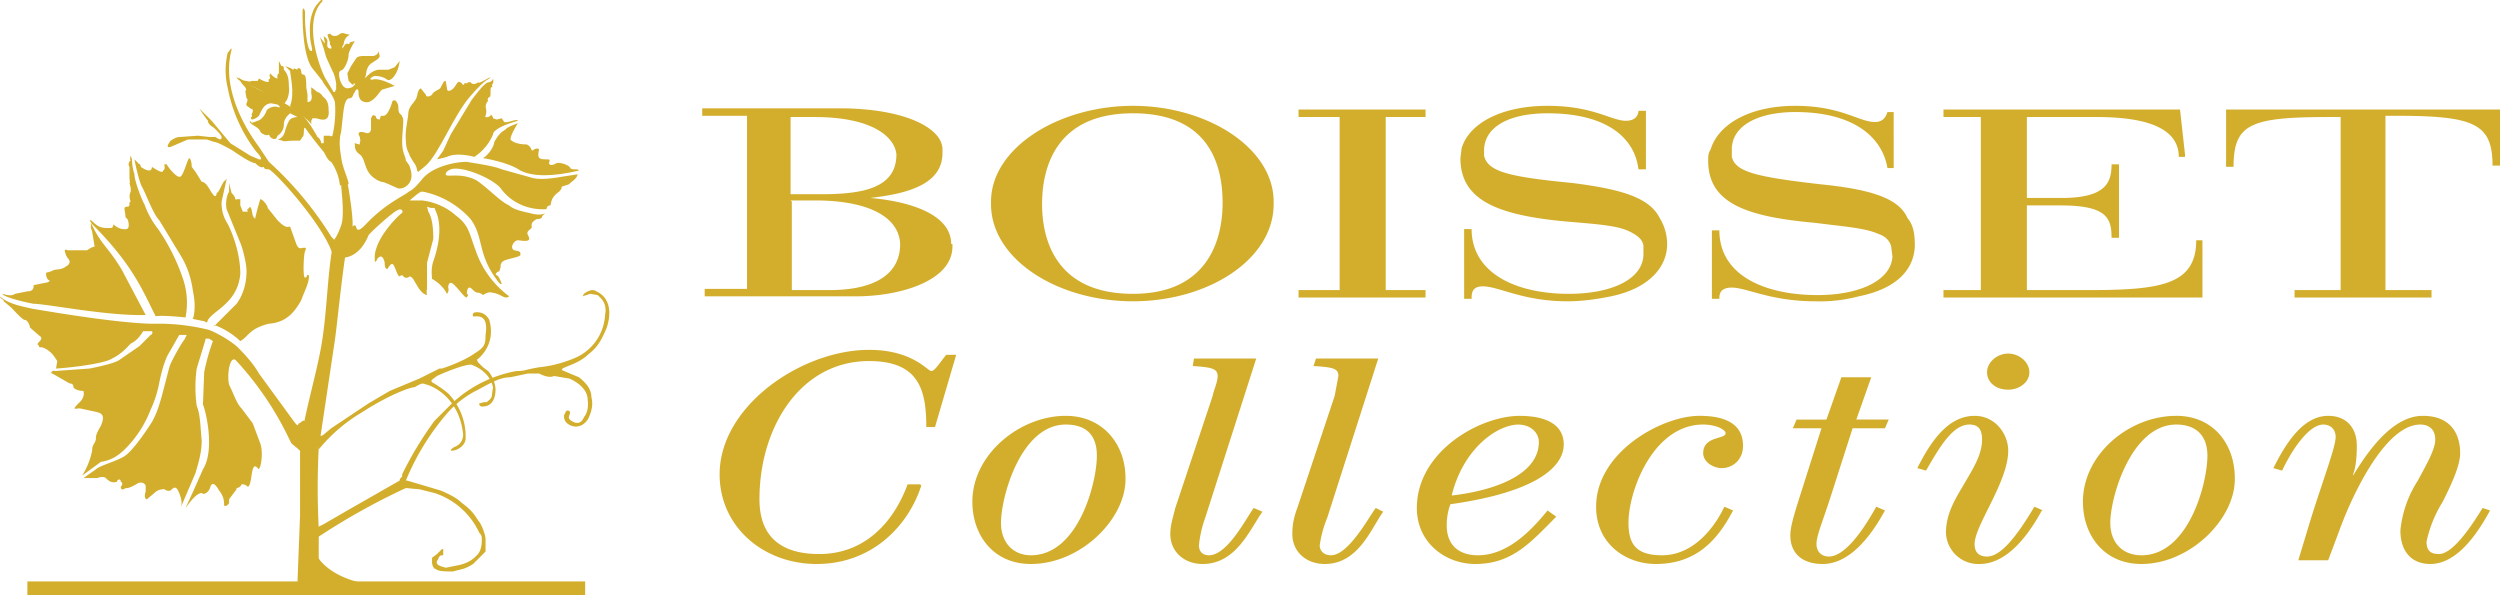
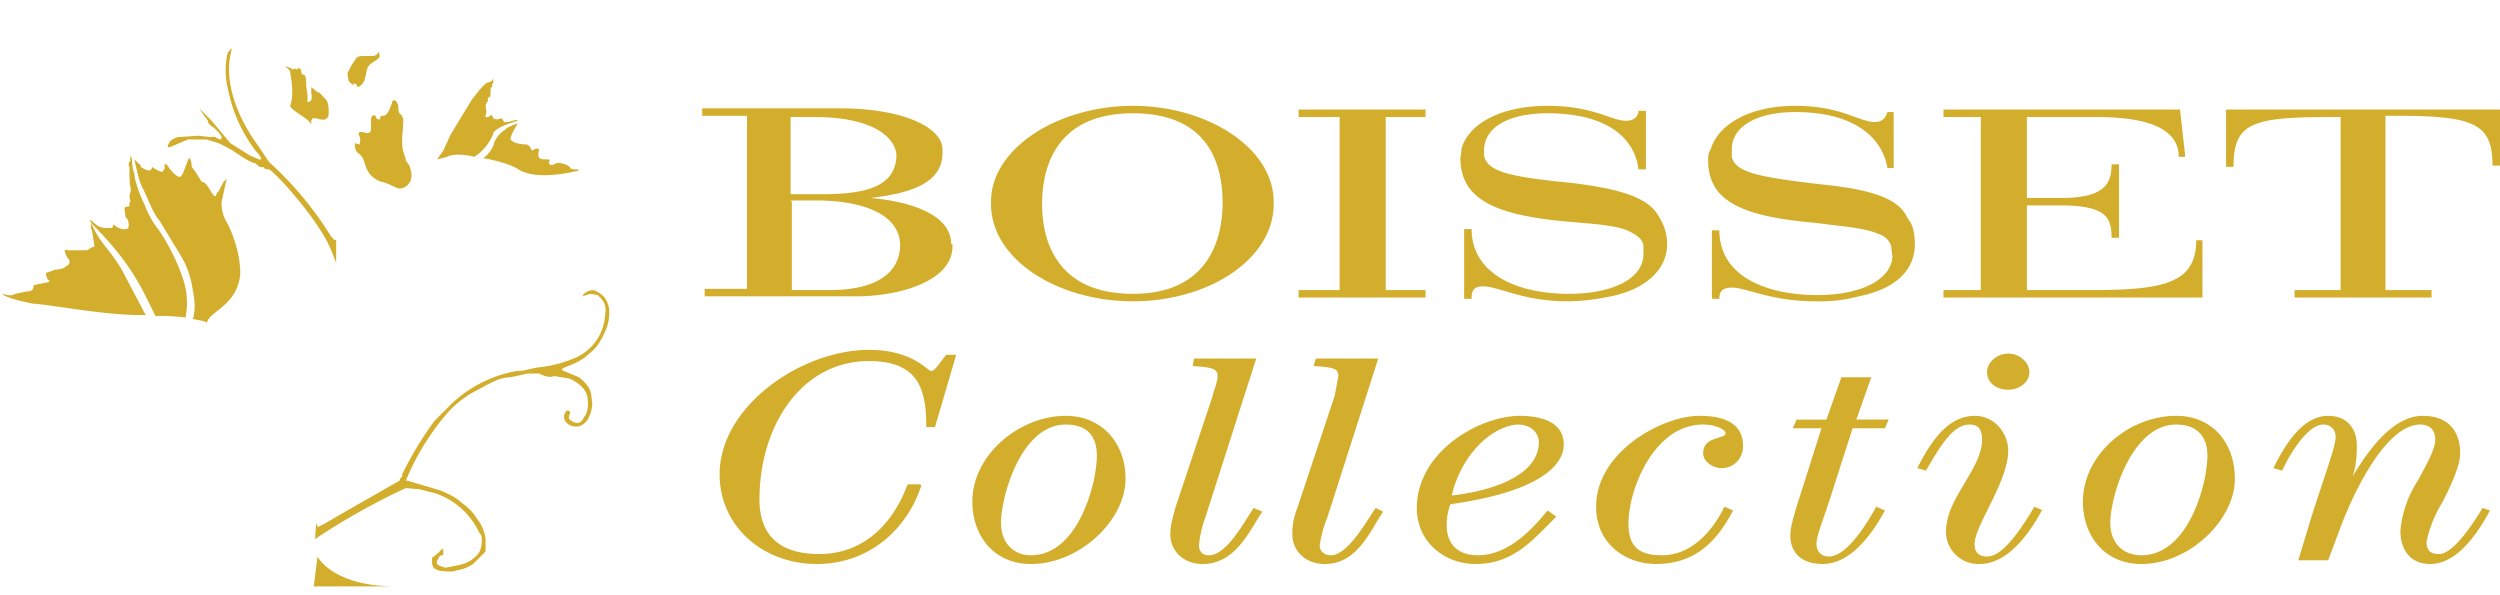
<svg xmlns="http://www.w3.org/2000/svg" viewBox="0 0 200.8 47.8">
  <path d="M63.5 16.1h2c4 0 6.7 1.2 6.8 3.5 0 2.4-2 3.7-5.7 3.7h-3v-7.1m8.4-3.8c0 2.8-2.9 3.2-6.1 3.2h-2.4V9.4h1.9c5 0 6.5 1.8 6.6 3m4.4 7.2c0-2.3-3.1-3.4-6.5-3.7 2.5-.3 5.8-.9 5.8-3.6V12c0-1.7-3-3.3-8.3-3.3h-11v.6H60v13.9h-3.4v.6h12.2c3.4 0 7.7-1.2 7.7-4v-.2m14.5 4c-6.3 0-7.3-4.5-7.3-7.2 0-2.8 1-7.3 7.3-7.3s7.2 4.4 7.2 7.2c0 2.7-1 7.3-7.2 7.3m11.3-7.4c0-4.3-5.3-7.7-11.3-7.7s-11.4 3.4-11.4 7.7v.2c0 4.4 5.3 7.8 11.4 7.8s11.3-3.4 11.3-7.8v-.2m12.2-7.4h-10.2v.6h3.3v13.9h-3.3v.6h10.2v-.6h-3.2V9.4h3.2v-.6zM177 19.3h-.6c0 3.6-2.9 4-8.7 4h-4.9v-6.8h2.7c3.7 0 4.1 1 4.1 2.6h.6v-5.9h-.6c0 1.4-.4 2.7-4 2.7h-2.8V9.4h5.6c3.8 0 6.6.8 6.6 3.2h.5v-.2l-.4-3.6h-19v.6h3v13.9h-3v.6h20.8v-4.6M200.8 9v-.2h-22v4.6h.6c0-3.5 1.4-4 7.8-4h.8v13.9h-3.7v.6h11v-.6h-3.7v-14h.8c6.3 0 7.8.6 7.8 4h.6V9m-54.6 5.8c-5.2-.6-6.8-1-7.1-2.2V12c0-1.9 2.1-3 5.1-3 4.8 0 7 2.1 7.4 4.5h.5V9h-.5c-.1.3-.3.8-1 .8-1.3 0-2.7-1.3-6.4-1.3S138 10 137.4 12c-.2.3-.2.6-.2.9 0 3.4 3 4.5 8.6 5 2.3.3 4 .4 5.1.9.6.2.9.6 1 1l.1.8c-.1 1.9-2.6 3.1-6 3.1-4.3 0-7.9-1.6-7.9-5.2h-.6V24h.6c0-.3 0-.9 1-.9 1.2 0 3.1 1.1 6.7 1.1a12 12 0 0 0 3.5-.4c3-.6 4.4-2.1 4.5-4 0-1-.1-1.7-.6-2.3-.7-1.6-3-2.3-7-2.7m-19.9-.1c-5.1-.5-6.8-.9-7.1-2.2v-.4c0-1.9 2-3 5.1-3 4.8 0 7 2 7.3 4.5h.6V8.9h-.6c0 .3-.2.8-1 .8-1.2 0-2.6-1.2-6.3-1.2s-6.3 1.4-6.9 3.4l-.1.8c0 3.4 3 4.6 8.6 5.1 2.3.2 4 .3 5 .8.6.3 1 .6 1.1 1.1v.7c0 2-2.5 3.2-6 3.2-4.3 0-7.8-1.7-7.8-5.2h-.6V24h.6c0-.4 0-1 .9-1 1.3 0 3.2 1.2 6.8 1.2 1.3 0 2.5-.2 3.5-.4 2.9-.6 4.4-2.2 4.5-4a4 4 0 0 0-.6-2.3c-.8-1.6-3-2.3-7-2.8M74 39c-1.1 3.4-4.1 6.3-8.4 6.3s-7.8-3-7.8-7.2c0-5.5 6.6-10 12-10 3.5 0 4.7 1.7 5 1.7.3 0 .7-.7 1.2-1.3h.8l-1.7 5.8h-.7c0-3-.6-5.3-4.6-5.3-5.5 0-8.8 5.3-8.8 11.1 0 3.4 2.2 4.4 4.8 4.4 3.7 0 6-2.6 7.1-5.6h1Zm16.4-.5c0 3.2-3.6 6.8-7.6 6.8-3 0-4.7-2.3-4.7-5 0-3.8 3.8-6.9 7.5-6.9 3 0 4.8 2.3 4.8 5Zm-10 3.5c0 1.6 1 2.6 2.4 2.6 3.8 0 5.3-5.8 5.3-8 0-1.6-.8-2.5-2.5-2.5-3.6 0-5.2 5.8-5.2 7.9Zm14-1.2 3-9c.1-.5.4-1.1.4-1.6 0-.6-.5-.7-2-.8l.1-.6h5l-4.1 12.8a9 9 0 0 0-.5 2.2c0 .5.3.8.8.8 1.5 0 3-3 3.6-3.8l.7.3c-1 1.4-2.1 4.2-4.8 4.2-1.5 0-2.6-1-2.6-2.4 0-.7.2-1.3.4-2.1Zm9.8 0 3-9 .3-1.6c0-.6-.4-.7-2-.8l.2-.6h5l-4.1 12.8a9 9 0 0 0-.6 2.2c0 .5.4.8.9.8 1.4 0 3-3 3.6-3.8l.6.3c-1 1.4-2 4.2-4.7 4.2-1.5 0-2.6-1-2.6-2.4 0-.7.1-1.3.4-2.1Zm17.8-7.4c2.5 0 3.6.9 3.6 2.3 0 1.7-2 3.8-9.1 4.8-.2.5-.3 1.1-.3 1.7 0 1.6 1 2.4 2.5 2.4 2.4 0 4.3-2 5.6-3.6l.7.5c-2 2-3.5 3.8-6.5 3.8-2.4 0-4.7-1.7-4.7-4.5 0-4.5 5-7.4 8.3-7.4Zm0 .7c-1.8 0-4.5 2-5.4 5.7 3.5-.4 7-1.7 7-4.3 0-.7-.6-1.4-1.7-1.4Zm16.3 3.5c-.7 0-1.5-.5-1.5-1.2 0-1.4 1.8-1.1 1.8-1.6 0-.3-.8-.7-1.8-.7-4 0-6 5.3-6 7.9 0 1.8.7 2.6 2.7 2.6 2.5 0 4.2-2.2 5-3.9l.7.3c-1.2 2.3-2.9 4.3-6.2 4.3-2.4 0-4.8-1.6-4.8-4.6 0-4.4 5.3-7.3 8.3-7.3 2.3 0 3.5.8 3.5 2.4 0 1.2-.9 1.8-1.7 1.8Zm10.7-3.9h2.7l-.3.7h-2.6l-1.7 5.3c-.7 2.2-1.2 3.3-1.2 4 0 .5.3 1 1 1 1 0 2.3-1.3 3.8-4l.7.3c-1.3 2.4-3 4.3-5 4.3-1.7 0-2.6-.9-2.6-2.3 0-.7.3-1.6.5-2.3l2-6.3H144l.3-.7h2.4l1.2-3.4h2.4l-1.2 3.4Zm15 7.3c-1.3 2.4-3 4.3-5 4.3a2.6 2.6 0 0 1-2.7-2.5c0-1.6.8-2.8 1.5-4 .7-1.2 1.4-2.3 1.4-3.5 0-.8-.3-1.2-1-1.2-1.3 0-2.3 1.6-3.5 3.7l-.7-.2c1.1-2.2 2.5-4.2 4.6-4.2 1.7 0 2.7 1.5 2.7 2.8 0 2.5-2.7 6-2.7 7.5 0 .5.2 1 1 1 1 0 2.2-1.3 3.8-4l.7.3Zm-2.7-12.6c.9 0 1.7.7 1.7 1.5s-.8 1.4-1.7 1.4c-1 0-1.7-.6-1.7-1.4s.8-1.5 1.7-1.5Zm18.2 10.1c0 3.2-3.6 6.8-7.5 6.8-3 0-4.7-2.3-4.7-5 0-3.8 3.7-6.9 7.5-6.9 3 0 4.7 2.3 4.7 5Zm-10 3.5c0 1.6 1 2.6 2.5 2.6 3.8 0 5.3-5.8 5.3-8 0-1.6-.9-2.5-2.5-2.5-3.6 0-5.3 5.8-5.3 7.9Zm15.1 3 1-3.3c1-3.2 2-5.8 2-6.6 0-.6-.4-1-1-1-1 0-2.3 1.6-3.3 3.7l-.7-.2c.9-1.8 2.3-4.2 4.4-4.2 1.5 0 2.3 1 2.3 2.4 0 1-.1 1.8-.3 2.3v.1c1.5-2.5 3.4-4.8 5.6-4.8s3 1.4 3 3c0 1-.7 2.5-1.4 3.9a10 10 0 0 0-1.3 3.2c0 .8.4 1 1 1 .7 0 1.8-.9 3.5-3.7l.6.2c-1.4 2.6-3 4.3-4.8 4.3-1.5 0-2.4-1-2.4-2.7a9 9 0 0 1 1.4-4c.7-1.3 1.4-2.5 1.4-3.3 0-.8-.5-1.2-1.2-1.2-2.9 0-5.6 6-6.5 8.5L187 45h-2.4ZM25.4 42s.1.4.2.3l.4-.2 1.9-1.1 1.4-.8 2.8-1.6c0-.2.2-.3.2-.3v-.2a28 28 0 0 1 2.6-4.3l1.4-1.4a10.2 10.2 0 0 1 5.2-2.6c.7 0 .6-.1 1.8-.3a10 10 0 0 0 3-.8 4 4 0 0 0 2.3-3.4c.2-1-.4-1.4-.6-1.6l-.6-.1-.6.2.1-.2s.6-.5 1-.2c1.7.8.8 3 .8 3-.6 1.4-.9 1.6-1.6 2.2-.7.6-1.6.8-1.9 1-.2.1.1.2.1.2l1.2.5c.5.4 1 .9 1 1.6.2.7-.1 1.4-.2 1.6 0 .1-.5 1-1.4.7-.8-.3-.6-1-.5-1 0-.1.1-.3.3-.2.3.2-.3.5.2.8.6.4.9 0 1-.3.2-.2.4-.7.3-1.4 0-1-1.2-1.6-1.5-1.7l-1.2-.2c-.4.2-1-.1-1.2-.2h-.9l-1.4.3c-.8 0-1.5.4-2.6 1a8 8 0 0 0-2.4 1.8 19.8 19.8 0 0 0-3.4 5.5h.1l2.7.8c.7.3 1.3.6 1.7 1 .7.5 1 .9 1.3 1.4.3.3.6 1.2.6 1.5v1l-1 1c-.8.5-1 .4-1.6.6-.6 0-1.2 0-1.4-.2-.2 0-.3-.4-.3-.5v-.4l.4-.3.4-.4h.1v.5c-.2 0-.3 0-.4.3-.4.5.3.6.6.7l1-.2c1-.2 1.4-.7 1.5-.8 0 0 .4-.3.4-1.2 0-.3 0-.4-.2-.6a6 6 0 0 0-3.6-3.2l-1.2-.3-1.1-.1a54.2 54.2 0 0 0-7.3 4.1" fill="#d3ae2c" />
-   <path d="M24.1 41.4v-4.9c0-2.3 1.4-6.5 1.8-9.3.4-2.7.4-5.3.9-7.9 0 0 .3-.3.6-1.2.3-.8 0-3 0-3.2l.5-.3s.7 3.8.3 4c-.4 0-1.1 7.4-1.3 8.7L25.6 36a62 62 0 0 0 0 6.4v2.4l-.1 2.5h-1.6v-.7" fill="#d3ae2c" />
  <path d="M27 19.2c-.1.2-.2 0-.4-.2a27.8 27.8 0 0 0-5-6l-.8-1.2c-.2-.3-3.2-4.1-2.2-7.8 0-.3-.2.2-.3.2a6 6 0 0 0 0 2.9 12 12 0 0 0 2.3 5.1c.2.2.6.7.2.6l-.7-.3-1.6-1L17 9.7l-1-1 .4.6.3.4c0 .2.2.4.4.5 0 0 .6.5.7.8 0 .3-.2.2-.5 0h-.5l-.9-.1-1.4.1c-.4 0-.6.2-.8.3-.2.3-.4.6 0 .5l1.4-.6h1.5l.6.2c.3 0 1.5.7 1.5.7s1.4 1 1.8 1c.3.3.5.4.7.3 0 .2.2.2.4.2.6.3 4.1 4.2 5 6.5l.4 1" fill="#d3ae2c" />
-   <path d="M28 14.8c0-.4-.5-1.3-.6-2.2-.1-.6-.2-1.3 0-2 .2-1.7.2-2.5.6-2.7.4 0 .3-.3.5-.5.1-.3.3-.3.3 0 0 .2 0 .9.8.8.6-.2.9-.9 1.1-1l1-.3s-1.2-.7-1.8-.5c-.4 0 .1-.3.2-.3s.6 0 1 .3c.3.2.9-.5 1-1.5l-.4.5-.5.2h-.7c-.1 0-.5 0-1 .5s-1 .6-1 .7l-.2.2c-.3.1-.7.3-1-.6-.2-.8.1-.7.2-.8.2-.1.5-.8.5-1.2 0-.3.5-1.1.5-1.1l-.4.1c0 .1-.1.2-.2.1-.2 0-.3.3-.4.4v-.2c.2-.1 0-.6.6-.9l-.4-.1c-.2-.1-.4 0-.5.1 0 0-.3.2-.6 0-.1-.2-.3 0-.3 0l.2.6v.2c.1 0 .2.4 0 .3-.3-.1-.2-.3-.2-.6 0-.2-.3-.4-.3-.4l.1.6-.4-.5.3.9.2.7.5 1.1c.2.3.3 1 .3 1v.5c-.1 0 0 .2-.2.2l-.6-1c-.2-.2-2-4.3-.4-6.2.2-.1.1-.4-.2 0-.3.3-.8 1-.7 2.6 0 .7.3 1.3.1 1.3-.2 0-.4-.6-.5-2.4V1c0-.2-.2-.6-.2 0 0 1.3.1 3.6.8 4.5l.8 1c.1.3.8 1 1 1.7a8.8 8.8 0 0 1-.2 2.7s-.1.1-.2 0H26v.6h-.2c0-.1-.1-.4-.3-.5 0 0-.6-1.1-1-1.5-.7-.8-2.7-1.8-3.7-2.3-1-.5-1.6-.9-1.6-1 0 0 0 .3.4.7.2.2.2.4.1.4l.1.6c.1 0 .1.2 0 .4s.2.3.3.4l.2.1V9l-.1.2s.1.1 0 .2c-.1 0 0 .2 0 .2s.3 0 .6-.3c.2-.4.4-1 1-1l.5.1s.4.3 0 .2c-.2-.1-.7 0-.9.3 0 .1-.3.7-.7.8-.5.2-.5.2-.6 0-.2.2.6.5.7.7.2.2 0 .2.4.4.5.2.3-.2.5.2.2.2.4.2.5.1l.1-.2s.5-.3.5-.9c0-.5.4-.8.5-.9l.6.3s-.4 0-.6.2c-.2.2-.4.9-.4.9s-.1.6-.6.7l.4.1c0 .1.5 0 .8 0h.6l.2-.3c.2-.1 0-1.1.3-.6a34 34 0 0 0 1.4 1.8c.1.1.3.7.6.8 0 0 .6.8.7 1.9l.6-.1m-3.5 21.8c-.2-.4-.8-.8-1-1l-.2-.4A25.2 25.2 0 0 0 19 29c-.5-.6-.8 1-.6 1.9.4.8.6 1.5 1 1.9l.9 1.2.6 1.6c.3.8 0 2.4-.2 2-.6-.7-.4 1.4-.8 1.5a.6.6 0 0 0-.5-.2c0 .1-.2.3-.4.3v.1l-.6.8v.3c-.1.2-.3.3-.4.2 0-.3 0-.7-.4-1.2-.4-.7-.6-.6-.7-.3-.1.4-.5.7-.7.5-.5 0-1.2 1.1-1.3 1.2l.6-1.3.8-1.8c1-1.6.2-4.8 0-5.2l.1-2.6a16.7 16.7 0 0 1 .7-2.5l-.3-.2h-.3v.1l-.7 2.3a11 11 0 0 0 0 3c.3.7.3 1.8.4 2.8 0 1-.3 1.9-.5 2.6l-1.2 2.8c.2-.4 0-1-.2-1.4-.2-.4-.4-.2-.6 0-.4.1-.5-.2-.6-.1a1 1 0 0 0-.7.3l-.6.5c-.2 0-.2-.4-.1-.6V39c-.1-.2-.3-.3-.6-.2-.8.5-1 .4-1 .4-.3.2-.4.1-.4-.1.2-.2.1-.4 0-.4 0-.3-.3-.2-.3 0-.4.1-.6 0-.9-.3-.2-.2-.7 0-.7 0H6.7l1-.7c.3-.3 1.5-.6 2.2-1 .8-.4 2.3-2.8 2.3-2.8.4-.7.6-1.4.8-2.1l.6-2.3c.1-.4 1-2 1.2-2.2l.2-.4h-.6l-.8 1.4c-.4.6-.7 1.9-.8 2.4a9 9 0 0 1-.7 2.2 9 9 0 0 1-1.8 2.9c-.9 1-1.6 1.2-2.2 1.3l-1.5 1.1a6 6 0 0 0 .8-2c0-.5.2-.5.3-.9 0-.3 0-.4.4-1.1.4-.9 0-1-.3-1.1l-1.4-.3c-.3 0-.7.2-.1-.4.6-.5.4-1 .4-1-.3 0-.7-.1-.8-.3 0-.2-.1-.3-.3-.3L4.2 30c-.2 0 0-.3.2-.2l2.8-.2c.5-.1 2-.4 2.4-.7l1.6-1.1.9-.9c.1 0 .2-.2.1-.3h-.7c-.3.5-.6.8-1 1-.3.3-.7.8-1.5 1.2-.8.5-4.2.8-4.5.8l.1-.6-.2-.3a2 2 0 0 0-1-.8c-.2 0-.3 0-.3-.2-.2 0 0-.2.1-.3.1-.1.2-.3 0-.4l-.8-.7c0-.2-.2-.6-.4-.6s-.9-.8-1.1-1l-.6-.5c0-.2-.2-.1-.3-.4.7.7 2.3.9 2.6 1 .1 0 7.3 1.3 10.2 1.2 1.4 0 2.8.2 4 .5 1 .4 2 1.1 2.3 1.4.3.3 1.2 1.2 1.7 2.1l2.7 3.7c.5.7.4.4.5.3.2 0 .3-.4.6-.1m1 2.2a13 13 0 0 1 3.5-3c2-1.3 3.8-2 4.2-2 .7-.4.6-.3 1-.2.4.1 2.6 1 2.9 4 0 .8-.7 1-.7 1s-.5.3-.2.3c.4 0 1.1-.4 1.1-1a5 5 0 0 0-1.4-3.6 9 9 0 0 0-1.3-.9s-.1-.1 0-.2l.4-.3c.4-.2 2.3-1 2.8-.9.2.1 1.4.5 1.7 1.8l-.1.7c0 .2-.3.4-.4.5h-.2l-.4.1s-.1.4.6.2c.6-.2.7-.9.7-1.3 0-.5-.3-1.2-.6-1.5l-.4-.3-.4-.4-.1-.2s1.6-1.1 1-3.2c-.4-.8-1.2-.6-1.2-.6s-.2.1-.1.3c.1.1 1.3-.4 1 1.5 0 .8-.1 1-.9 1.5-1 .7-2.6 1.2-2.6 1.2h-.2l-1.6.8-2.4 1-1.7 1-3 2-.6.5c-.1.1-.4.2-.4 0m1.9-14.2c.3 0 1.4-.1 2.1-1.8.2-.3 2-1.9 2.3-2 .3-.2.5 0 .4.2-.2.1-2.3 2.1-2.2 3.7 0 .5.2 0 .2 0s.4-.6.6.3c0 .4.1.5.2.5 0 .1.2-.4.4-.4s.4 1 .6 1c0 0 .2-.2.3 0 .2.2.4.1.5 0 0 0 .2 0 .4.4.2.3.5 1 1 1.1a1 1 0 0 1 0-.5v-2.1l.5-1.9c0-.4 0-1.6-.4-2.2l-.1-.4.3.1h.3l.2.5c.2.6.4 1.8-.3 3.8-.2.6-.1 1.2-.1 1.4 0 0 .8.4 1.2 1.2 0 0 .2-.2.1-.5 0 0 0-.7.5-.2.5.5.8 1 1 1 0-.1.2-.2 0-.3 0 0 0-.5.2-.5s.3.3.6.4c.3 0 .5.2.5.2s.4-.3.7-.2c.8.1 1 .6 1.4.3a7.6 7.6 0 0 1-2.7-3.7c-.5-1.3-.5-2-1.6-2.8 0 0-1-1-2.7-1.2h-1l.6-.5.3-.2h.2a7 7 0 0 1 3.8 2.2c1.1 1.5.5 2.8 2.2 5 .2.3.3.2.3.2s-.2-.6-.4-.7c-.2 0 0-.3.2-.3l.1-.3c0-.1 0-.4.2-.5.2-.2 1.2-.3 1.4-.5 0-.3 0-.3-.5-.4-.4-.2 0-.8.3-.8.2 0 1 .2.9-.2-.1-.3-.3-.4.1-.7.3-.2-.2-.4.5-.8.5 0 .4-.2.5-.3l.2-.2s-.3.3-1.3 0c-1-.2-1.4-.4-1.6-.6-.7-.3-1.6-1.3-2.6-2-1.3-.7-2.5-.2-2.5-.5 0-.2.2-.3.4-.4.9-.3 3.3.7 4 1.5.7 1 2 1.8 3.7 1.7 0 0 0-.3.3-.3.1-.2 0-.6.7-1.1.3-.3.2-.4.2-.4l.6-.2c.3-.3.6-.4.7-.8l-1.3.2s-1.5.3-2.3.1l-2.5-.7c-.7-.3-2.3-.5-2.8-.6-1 0-2.8.4-3.6 1.4-.8 1-1 .9-1.2 1.1-.6.4-1.9 1-3.4 2.6-.8.8-.6 0-.8 0-.2 0-.4.4-.5.5" fill="#d3ae2c" />
  <path d="M38.8 12.7s2 .3 3 1c1 .5 2.6.5 4.7 0-.1-.2-.5 0-.7-.2 0-.2-.8-.5-1.1-.4-.3.2-.6.2-.6 0s.2-.3-.2-.3c-.5 0-.8 0-.6-.8-.1-.1-.2-.1-.4 0-.3.3-.1-.2-.6-.4-.1 0-1 0-1.3-.4 0-.4.6-1.3.6-1.3s-.9.3-1 .5c-.3.2-.5.3-.9 1 0 .3-.4 1-.9 1.3" fill="#d3ae2c" />
  <path d="M38.1 12.6a4 4 0 0 0 1.5-1.8c0-.3.6-.7 2-1.1-.1-.2-.8.2-1.1.1l-.2-.3-.4.1-.3-.1c0-.2-.2-.3-.2-.3v.1c-.3.2-.5.1-.4 0 .2-.6-.2-.7.2-1.2 0 0-.1-.2.1-.3.2 0 0-.8.2-.8.1 0 0-.2 0-.2.2-.1.1-.5.1-.5s0 .2-.3.3c-.3 0-.7.5-1.4 1.4l-1.7 2.8-.6 1.3-.5.7.8-.2c.8-.4 2.2 0 2.2 0" fill="#d3ae2c" />
-   <path d="m33.6 13.8.6-.5c1.1-1 2.2-4 3.6-5.6 1.3-1.5 1.5-1.3 1.6-1.5-.3.1-1 .6-1 .4-.2.2-.5.2-.6 0h-.2c-.1.2-.3 0-.3.1s-.1.2-.2 0c0 0-.2-.2-.3-.1-.1 0-.3.6-.7.7-.2 0-.2-.1-.2-.2l-.1-.6c-.2 0-.2.2-.4.5 0 .2-.6.3-.7.6-.2.2-.5.2-.5 0l-.4-.5s-.2 0-.3.6c-.1.5-.6.7-.7 1.3 0 .5-.3 1.5-.2 2.3 0 .8.3 1 .3 1.2l.3.5c.4.5.2.7.4.8" fill="#d3ae2c" />
  <path d="M31.9 15.1c.4.2 1.4-.3 1.1-1.4-.1-.5-.2-.5-.4-.8 0-.3-.3-.6-.3-1.5 0-.8.2-2 0-2 0-.3-.3-.1-.3-.7 0-.4-.1-.4-.2-.6-.2-.1-.3 0-.3.1 0 0-.3 1.1-.7 1.1-.3 0-.2 0-.3.3-.2 0-.3-.1-.3-.2s-.2-.2-.3-.1l-.1.2v.9c0 .1-.1.3-.3.3l-.4-.1c-.2 0-.3 0-.3.2l.1.2c0 .2.1.3 0 .4v.2c-.2 0-.5-.2-.4 0 0 .4.1.6.4.8.6.5.2 1.6 1.7 2.2.3 0 .8.3 1.3.5M28.7 7c.2 0 .6-.4.6-.7l.1-.3s0-.6.4-.9c.3-.2.7-.4.7-.6l-.1-.4s0 .3-.4.4h-.9s-.4 0-.5.2l-.2.3-.2.3-.3.6.1.6.2.2c.1.1.2.2.2 0 0 0 .3 0 .3.3M25 10v-.3l.1-.2h.3c.1 0 1.1.5 1-.6 0-1-.4-1-.5-1.2 0 0-.2-.3-.4-.3L25 7v-.2.7s.2.7-.3.7v-.6l-.1-.6c0-.3 0-1-.2-1 0 0-.2 0-.2-.2s-.1-.4-.3-.3c0 .2-.1 0-.3 0 0 0 0 .2-.2 0l-.5-.2.4.4c0 .3.4 1.8 0 2.8.1.4 1.5 1 1.7 1.5" fill="#d3ae2c" />
-   <path d="M22.9 8.2c.1 0 .4-.6.3-1.3 0-.6-.1-1-.4-1.3 0-.2 0-.3-.2-.3l-.2-.4v1s-.2.1-.1.4c-.2 0-.4-.2-.6-.4-.1.2 0 .3 0 .4 0 0-.2.1-.1.2 0 .2-.5 0-.8-.2l-.1.2h-.5s-.1.1-.4 0c-.3 0-.6-.2-.8-.3.1.3.6.4 1 .6l1 .5a5 5 0 0 0 1.9 1m-5.7 17.8a6 6 0 0 1 2.1 1.3c.7-.4.7-1 2.3-1.4 1.3-.1 2-.8 2.6-1.9.2-.6.7-1.5.6-2-.2-.1-.1.2-.3.2-.2 0-.1-2 0-2.1.1-.3.1-.3-.1-.3s-.4.2-.6-.3l-.5-1.4c-.2 0-.3.2-1-.5l-.8-1c0-.2-.4-.7-.6-.7l-.2.7-.2.8c0 .2 0 0-.1 0l-.1-.2-.1-.5-.1-.2-.2.2c-.1 0 0 .1 0 .2h-.4l-.2-.5V16H19c0 .1-.1 0-.1 0 0-.2-.2-.4-.3-.5l-.2-.8v.7c-.2.3-.3.9-.2 1.4l1.1 2.7c.1.2.5 1.5.5 2.3 0 .8-.2 1.8-.8 2.6l-1.5 1.5-.3.3" fill="#d3ae2c" />
  <path d="m15.4 25.6 1 .2c.2.1.2.2.3-.1.5-.8 2.4-1.4 2.6-3.7 0-2-.9-3.8-1-4a3 3 0 0 1-.5-1.8l.4-1.8c-.1-.1 0 0-.1.1-.2 0-.5 1-.7 1 0 .2-.1.4-.3.1-.2-.2-.5-1-.9-1l-.5-.8-.3-.4s0-.6-.2-.7c-.2.2-.5 1.6-.8 1.5-.3 0-1-.9-1-1h-.2c0 .1.1.4-.1.5 0 .2-.3.1-.9-.3 0 .1 0 .6-.9 0 0-.3-.2-.2-.2-.3l-.3-.3s.3 1.6.6 2.2c.3.5.9 2.2 1.4 2.7l1.7 2.8c.3.5.8 1.4 1 2.9.3 1.4 0 2.2 0 2.2" fill="#d3ae2c" />
  <path d="M12.5 25.4c.7-.1 2.4.1 2.4.1a6 6 0 0 0-.2-3.1 16 16 0 0 0-2-4 7 7 0 0 1-1.1-2c-.1-.1-.8-1.8-.8-2.4a4 4 0 0 1-.2-1.2l-.1-.3s-.1.3 0 .4c-.2.1-.2.4-.1.5v1s.1 0 0 .1c0 .1.1.1 0 .2l.1.4v.3s-.2.3 0 .8c-.2 0 0 .3-.2.4-.2 0-.3 0-.3.2l.1.7c.2 0 .3.6.2.8l-.1.1c-.1 0-.5.1-1-.3-.1-.2-.1.1-.2.2-.1 0-.8.1-1.2-.2-.3-.2-.5-.5-.6-.4l.2.3c3.2 3.2 4 5.2 5.1 7.4m-.8-.1-1.9-3.6c-1-1.7-1.6-2-2.3-3.4l-.2-.4v.4l.1.3.2 1.2-.3.1-.3.2H5.4c-.1-.1-.2 0-.2 0 0 .1.1.5.3.7.1.1.2.4-.2.6-.4.3-.7.2-1 .3a2 2 0 0 1-.6.2c0 .2 0 .4.2.6.2 0 0 .2-.2.2l-1 .2c0 .2 0 .5-.5.5l-1 .2c-.2.2-.7.1-1 0 0 .2 1.4.6 2.5.8 1 0 6 1 9 .9m13.8 19.4s1.2 2.4 6.3 2.4h-6.6l.3-2.4" fill="#d3ae2c" />
-   <path d="M2.2 46.7H47v1.1H2.2z" fill="#d3ae2c" />
</svg>